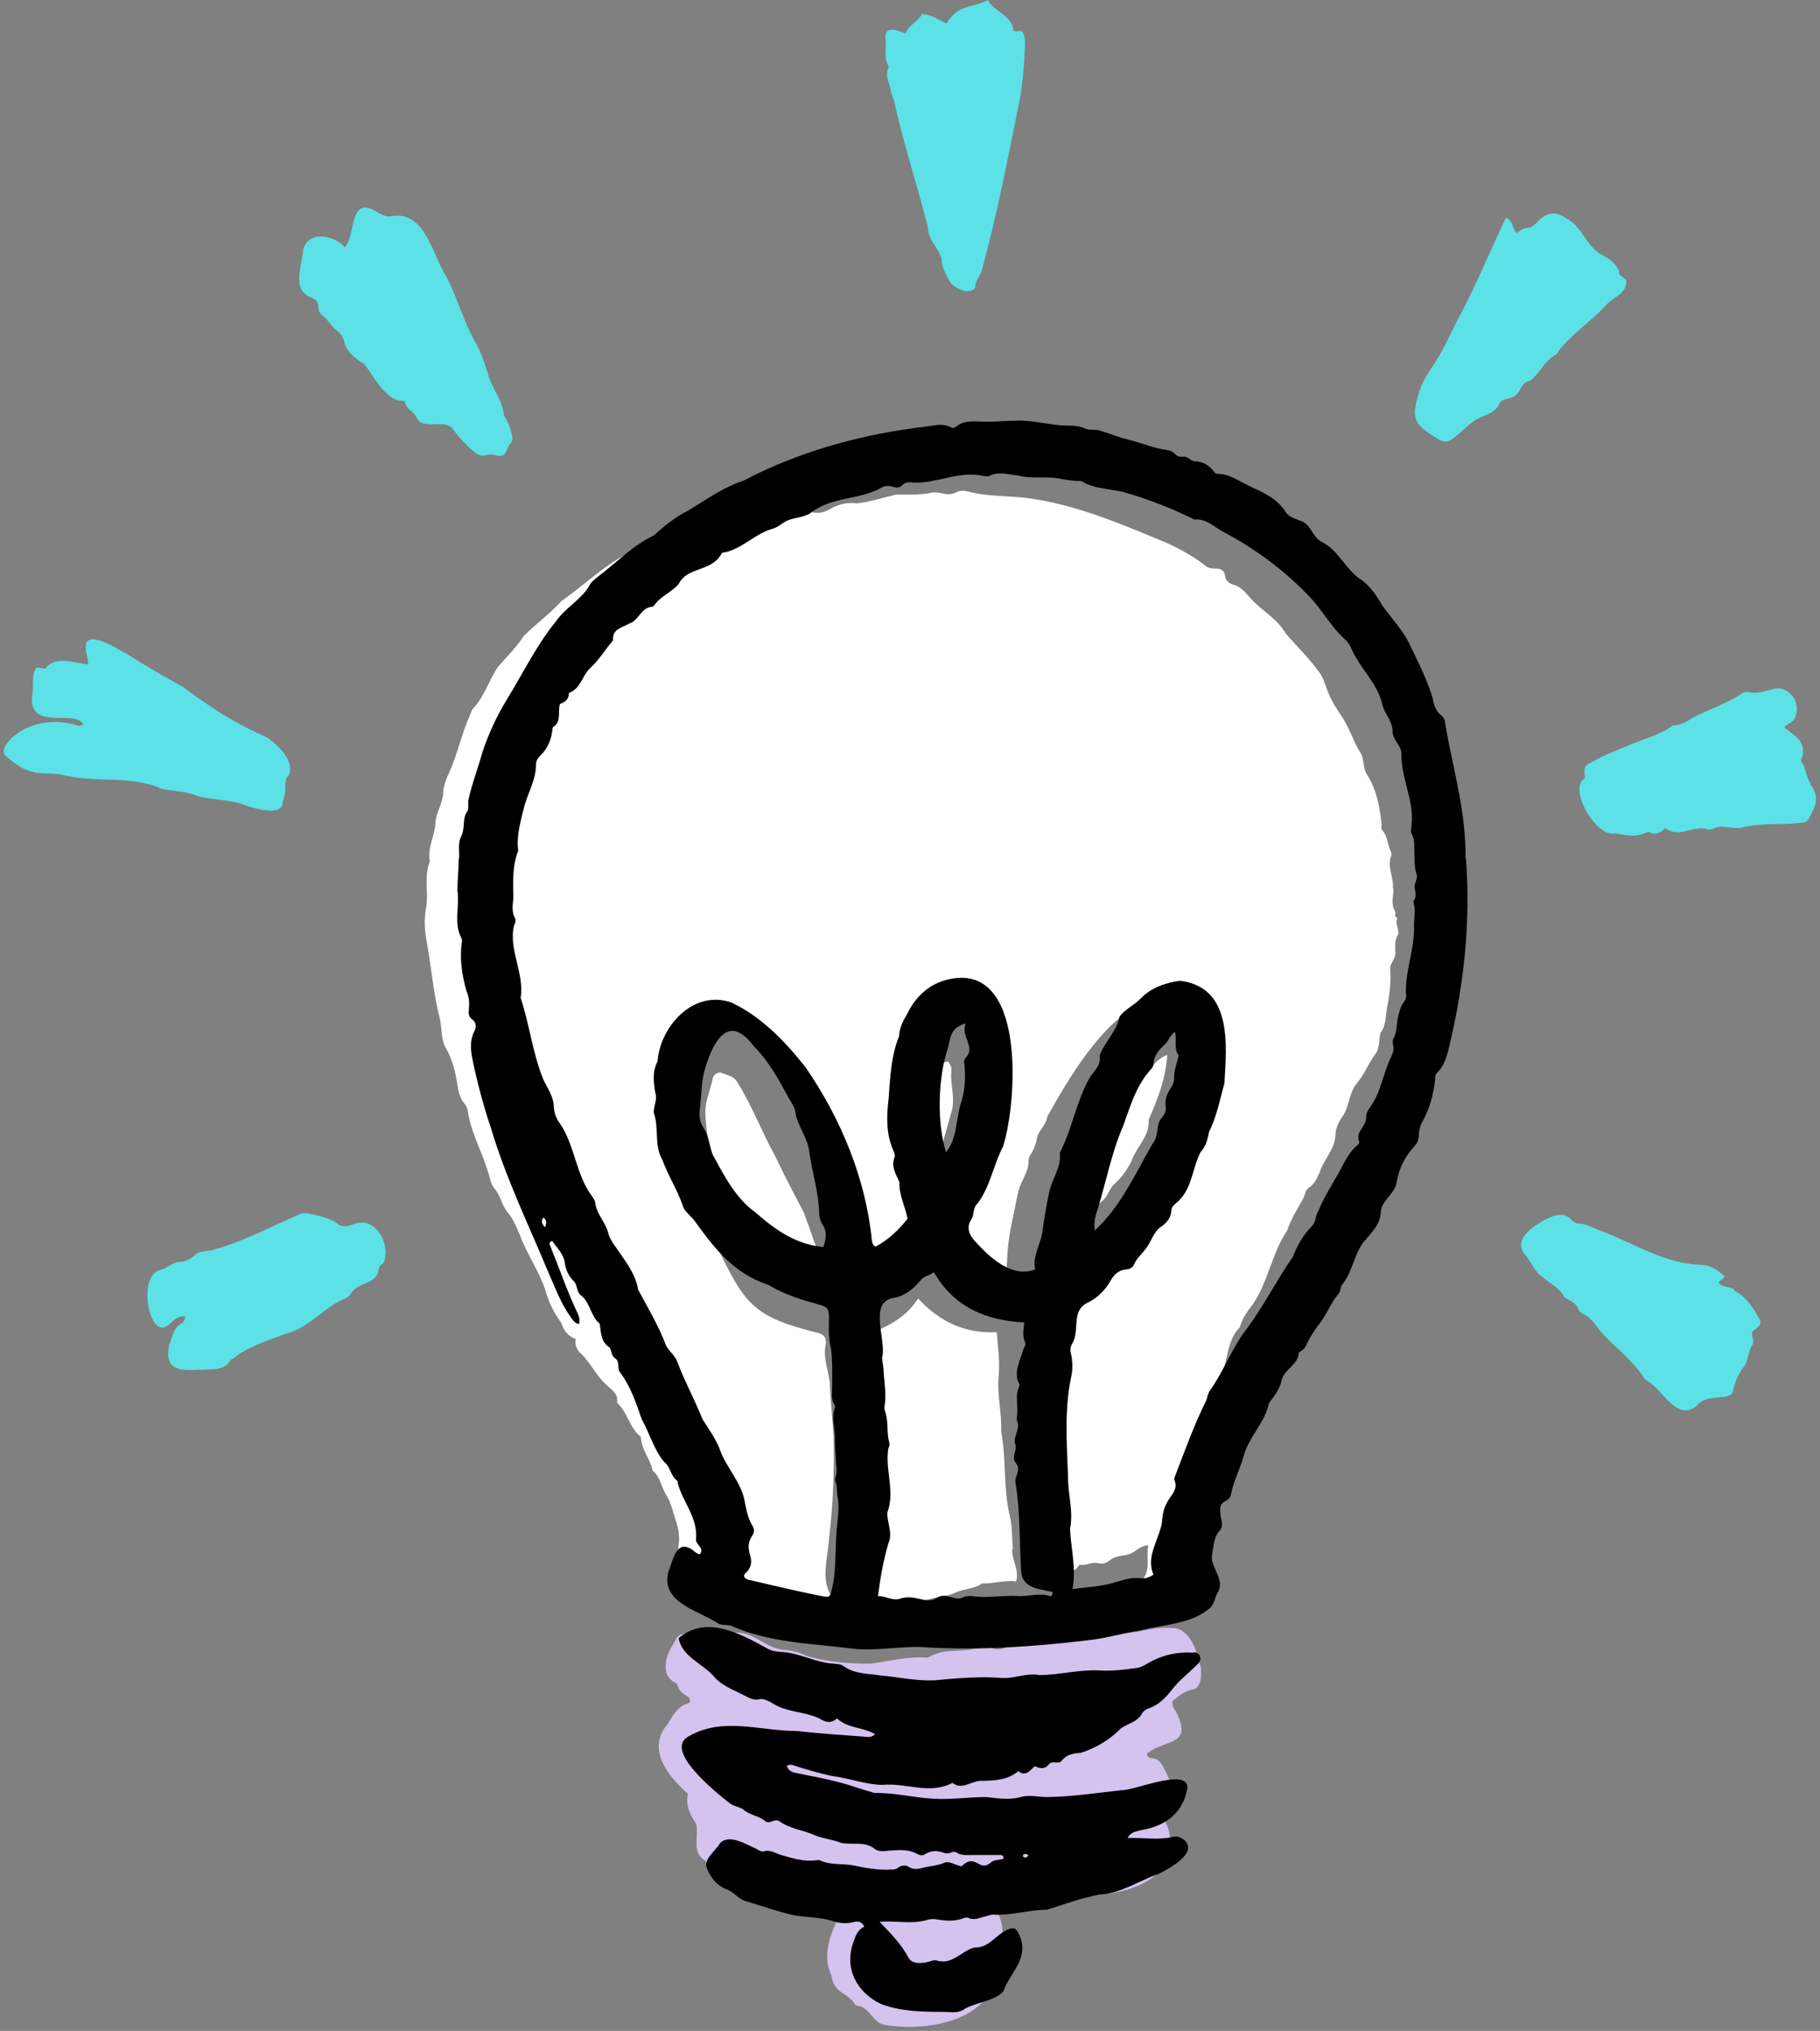
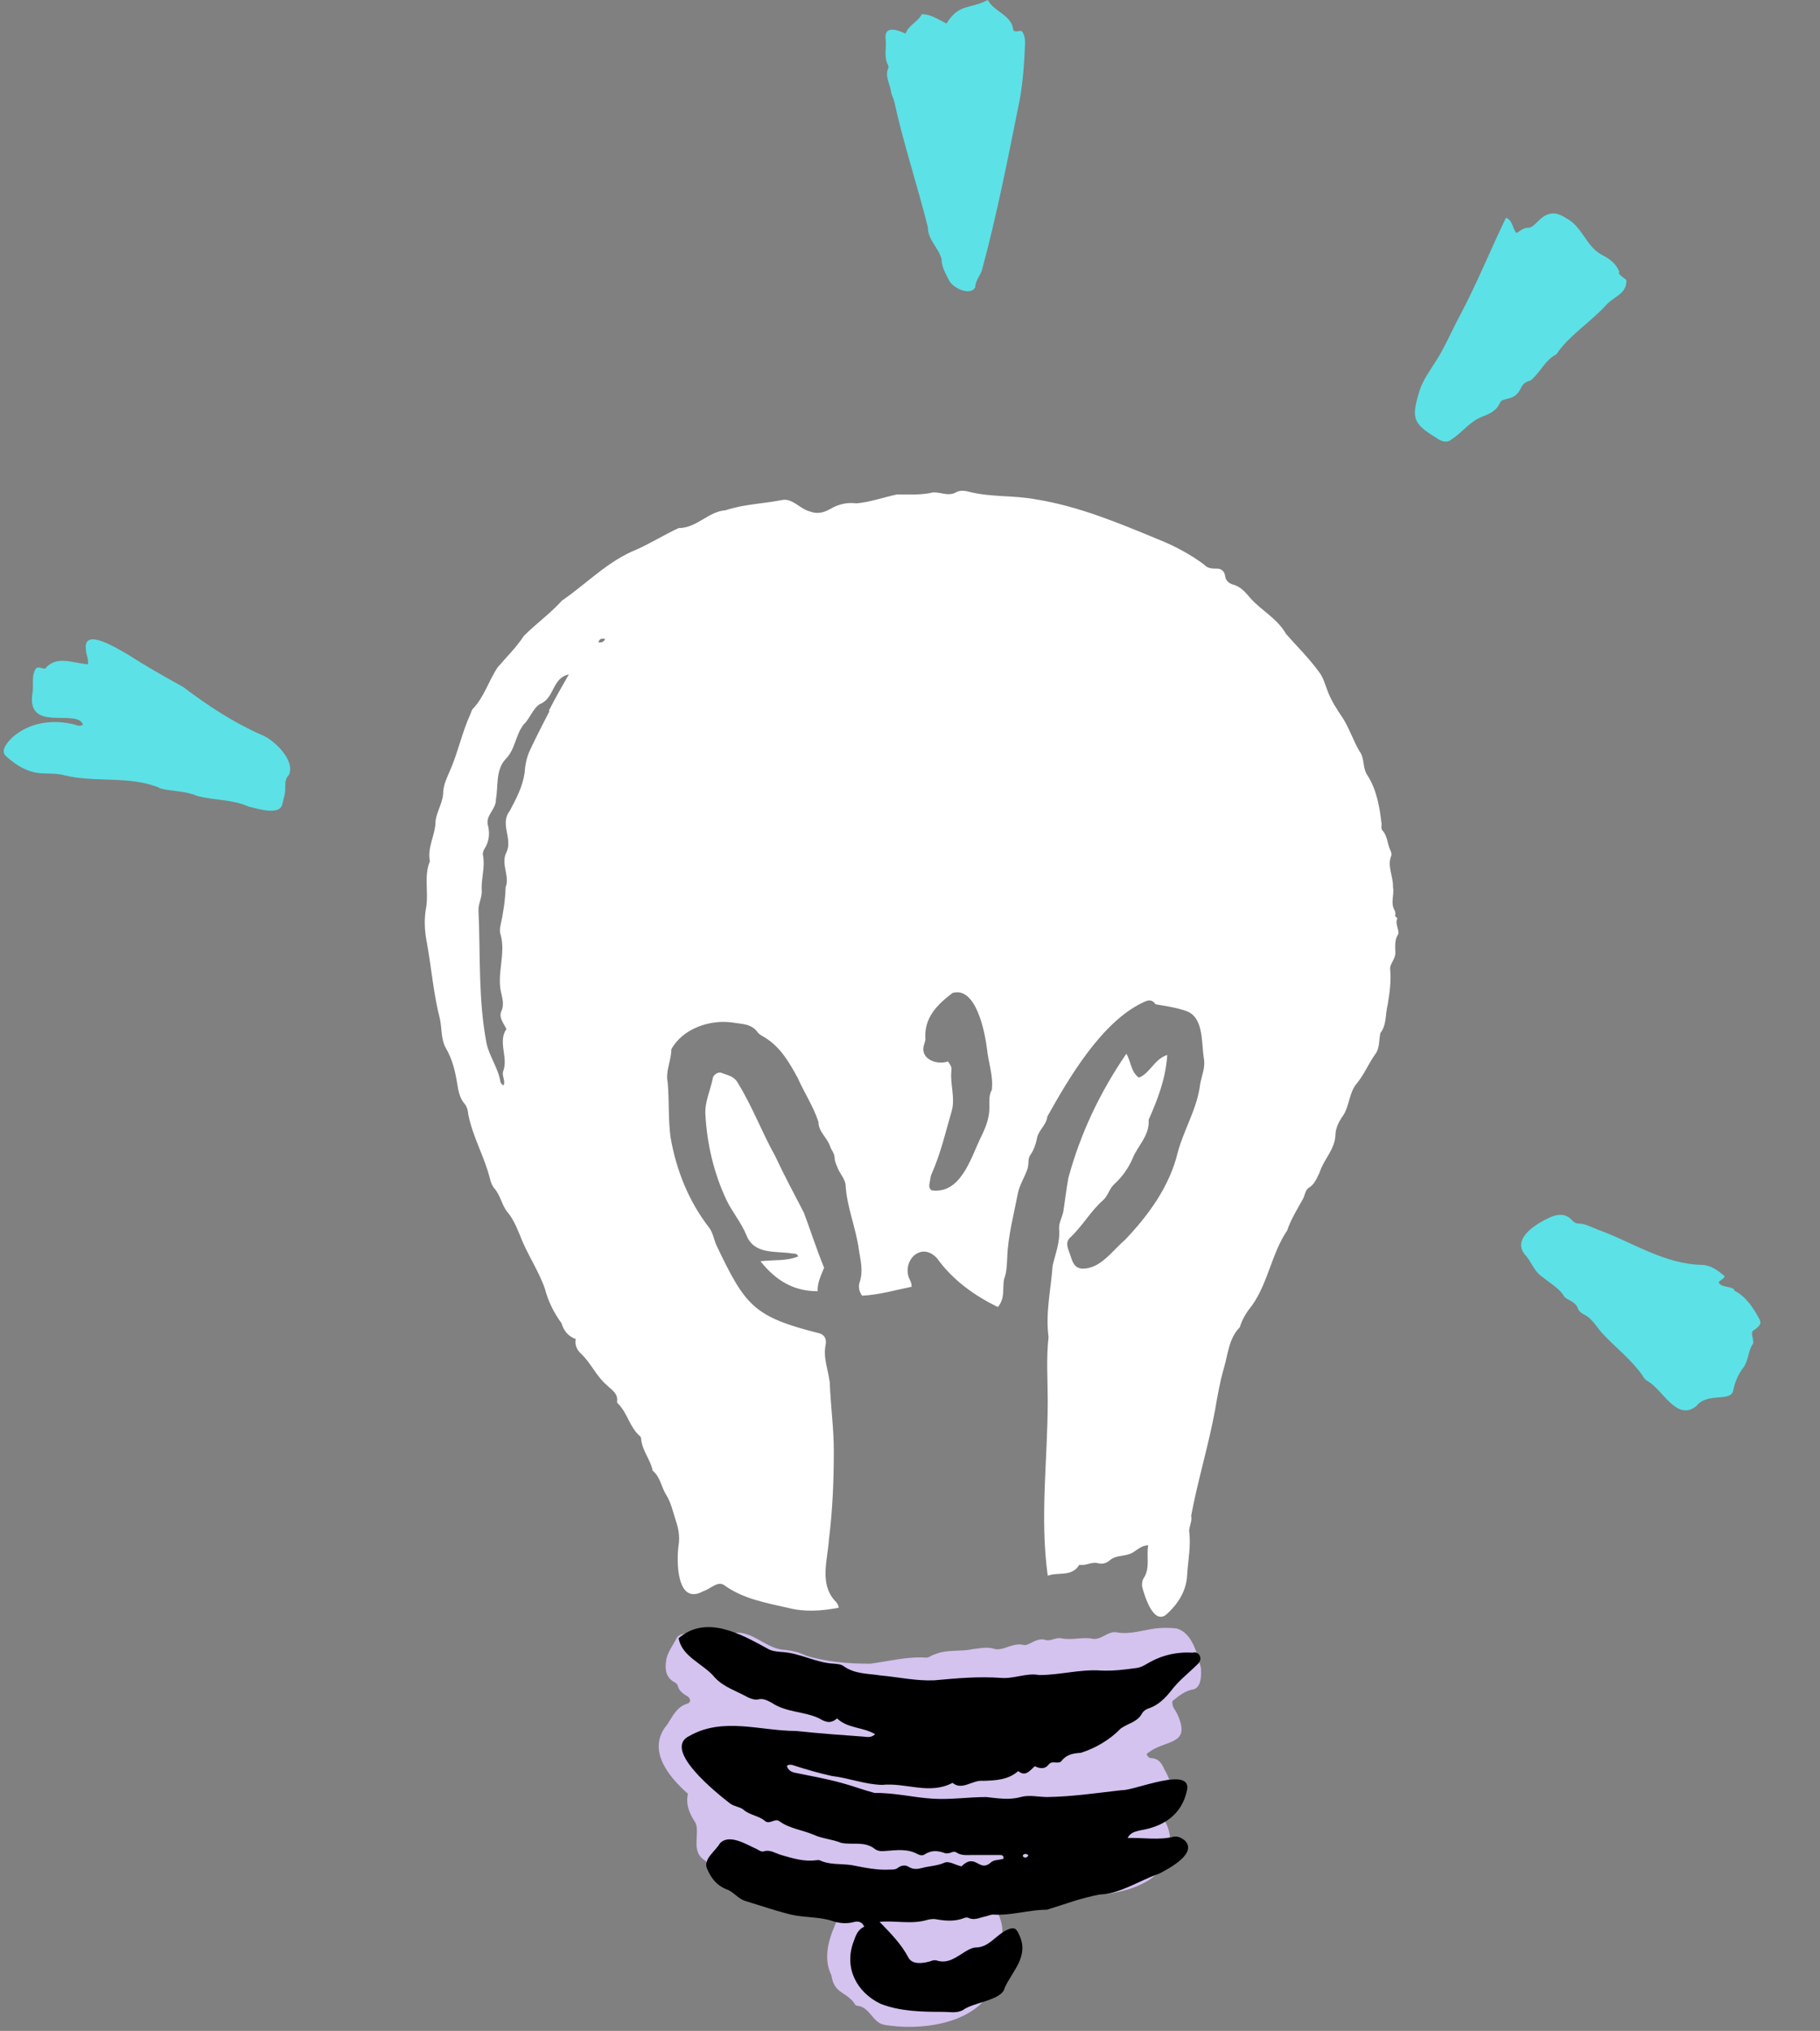
<svg xmlns="http://www.w3.org/2000/svg" fill="#000000" height="501.1" preserveAspectRatio="xMidYMid meet" version="1" viewBox="-1.0 0.0 449.2 501.1" width="449.2" zoomAndPan="magnify">
  <rect x="-1.0" y="0.0" width="449.2" height="501.1" fill="#808080" stroke="none" />
  <g id="change1_1">
    <path d="m295.4,411.5c-.9-3.4-2.1-8.6-6-9.7-1.7-.2-3.5-.2-5.2,0-3.1.4-6.1,1.5-9.4,1-2.3-.6-4,2.1-6.4,1.5-2.5-.4-5,.5-7.6-.1-1.1-.2-2.4.7-3.5.5-1.4-.5-2.6,0-3.9.7-.5.2-1.1.6-1.6.5-1.9-.5-3.4.3-5.1.8-.8.2-1.6.4-2.4.1-1.7-.5-3.5-.1-5.2.1-3.1.7-6.4,0-9.4,1.3-.8.2-1.5.9-2.2.8-4.7-.3-9.1.9-13.7,1.5-5.3,0-10.8-.4-15.9-2-1.6-.8-3.3-1.2-5-1.4-5-.1-8.2-5.2-13.4-4.1-1.4.4-3,.7-4.5.3-2.1-.3-7.7-1-8.9.7-.9,1.9-2.4,3.6-2.7,5.8-.3,2.1-.1,4.1,2.1,5.3.4.2.7.5.8.9.3,1.2,1.2,1.8,2.1,2.4,1,.4,1.4,1.7.1,2-2.5.8-3.5,3.1-4.8,5.1-5.2,6.1.2,12.8,5.1,17.1-.6,2.5.3,4.8,1.7,6.9.5.8.5,1.6.5,2.5,0,2.6-.8,5.5,2.2,7.2,2.5,5.8,26,7.5,32.7,8.1,6.2-.3-6.3,10.7-1.7,20.1.7,4.7,3.7,3.9,5.8,7.1,0,.2.4.4.6.4,3.1.3,3.7,4.1,6.6,4.7,8.7,1.5,21.8,0,26.5-8.5.9-1.6,0-3.5-.7-5-2-3,1.9-3.2,2.1-6,0-.6.2-1.1.6-1.5,1.8-1.7-.2-7.4-1.9-8.7-.2-.2-.3-.5,0-.9.2,0,.4-.2.6-.2,3.6.9,7.3,0,10.9.7,3.8-.7,7.6-.9,11.5-1.4,4.8-.8,9.8-1,14.3-3.4,5.5-2.5,8.5-9.5,5.6-15-.4-.7-.7-1.5-.4-2.3,1.8-4.8,2.7-6.3,0-11-.6-1.4-1.4-2.5-3.1-2.6-.6,0-1-.4-1.2-1,4.3-3.8,11.1-1.8,7.7-9.6-.5-1.2-1.6-2.1-1.3-3.5,1.6-1.3,3.2-2.6,5.3-2.9,1.9-.7,1.8-3.6,1.7-5.3Z" fill="#d4c2ef" />
  </g>
  <g id="change2_1">
    <path d="m343.3,226c.2-.4.1-1-.1-1.4-1.1-1.9,0-3.8-.4-5.8.1-2.6-1.5-5.1-.4-7.7.1-.3,0-.8-.2-1.2-.8-1.6-.7-3.6-2-5-.4-.5-.2-1.1-.2-1.6-.5-4.2-1.2-8.4-3.5-12-1.3-1.9-.6-4.2-2-6-1.5-2.6-2.4-5.4-4-8-1.5-2.2-3-4.5-3.9-7-.6-1.6-1.1-3.4-2.2-4.7-2.4-3.3-5.3-6.1-8-9.2-2.1-3.7-5.8-5.6-8.6-8.6-1.3-1.5-2.5-3.1-4.6-3.6-.9-.3-1.7-1-1.8-2-.2-1.5-1.2-2-2.5-1.9-1,0-2-.2-2.6-.9-3.4-2.6-7.6-4.8-11.4-6.3-9.9-4.1-19.7-8.2-30.3-9.9-5.4-1-10.9-.5-16.2-1.8-1-.3-2.3-.5-3.3,0-2,1.2-3.8,0-5.8.1-2.9.7-5.9.5-8.9.5-3.3.7-6.6,1.9-10,2.2-2.3-.3-4.5.2-6.5,1.4-1.6.9-3.2,1.3-5,.6-2.5-.6-4.3-3.4-7-2.8-4.6.9-9.3,1-13.8,2.5-4.3.3-7.1,4.4-11.6,4.4-3.5,1.6-6.8,3.7-10.4,5.3-7,2.8-12.3,8.4-18.4,12.6-2.9,3.2-6.4,5.7-9.4,8.7-1.9,2.9-4.3,5.2-6.5,7.8-2.2,3.3-3.3,7.3-6.1,10.2-.3.3-.4.9-.6,1.3-2.1,4.6-3.1,9.6-5.1,14.1-.7,1.6-1.5,3.3-1.6,5,0,2.7-1.6,4.8-1.9,7.3,0,3.4-2.1,6.4-1.4,9.9-1.5,3.7-.3,7.5-.9,11.3-.6,3-.4,6.1.2,9,1.1,6.2,1.6,12.5,3.2,18.7.5,2.4.2,5,1.5,7.2,1.5,2.6,2.2,5.4,2.7,8.4.3,1.9.6,3.8,1.9,5.3.6.7.8,1.7.9,2.7,1.1,5.4,3.9,10.2,5.3,15.6.2.9.5,1.7,1,2.4,1.6,1.7,1.9,4.1,3.2,5.8,1.5,1.7,2.3,3.7,3.2,5.8,1.7,4.6,4.6,8.7,6.2,13.3.8,3.1,2.2,5.9,4.1,8.5.5,1.8,1.6,3.2,3.5,3.9-.3,1.6.4,2.8,1.4,3.7,2.4,2.3,3.7,5.5,6.3,7.7,1.1,1.1,2.8,2,2.5,4,0,.2.1.5.3.6,2.3,2.3,2.8,5.8,5.4,8,.3.3.2.7.3,1.1.4,2.7,2.3,4.8,2.8,7.4,1.9,1.5,2.1,4,3.3,5.9,1.2,1.9,1.7,4.2,2.4,6.4.7,2,1,4,.7,6-.6,4-.5,15.1,6.1,11.4,1.8-.5,3.6-2.8,5.4-1.3,4.5,3.2,10.1,4.2,15.4,5.4,4.2,1.1,8.3.8,12.6,0-.1-.9-.6-1.4-1-1.8-3.8-4.3-1.7-10.1-1.4-15.1.9-7.2,1.2-14.4,1.2-21.7,0-5.8-.8-11.3-1-17-.4-3.2-1.7-6.1-1-9.4.2-1.2-.2-2.3-1.5-2.7-16.3-4.1-18.3-6.7-25.5-21.8-.6-1.4-.8-2.9-1.7-4.2-5.1-6.5-8.2-14.3-9.6-22.4-.6-4.5-.3-9-.7-13.5-.6-2.8.9-5.4.9-8.2,2.8-5.1,9.5-7.4,15.1-6.6,2.2.4,4.6.2,6.2,2.4.5.7,1.4,1,2.1,1.5,3.6,2.3,5.8,6.1,7.8,9.8,1.6,3.6,3.9,7.1,5.1,10.8,0,2.5,2.2,3.9,2.9,6.1.3.9,1.1,1.7,1.1,2.8,0,.7.3,1.4.6,2.1.5,1.6,1.9,2.9,2.1,4.5.3,5.6,2.6,10.7,3.3,16.2.4,2.5,1.1,5.1.2,7.8-.4,1.1-.2,2.4.6,3.4,4.2-.2,8.2-1.4,12.2-2.2,0-1.1-.4-1.6-.7-2.3-1.5-4.4,3.2-8.9,7-4.7,3.8,5.3,9.2,9.2,15,12,1.8-2.2,1.1-4.4,1.5-6.8.7-1.8.7-3.6.8-5.4.2-5.4,1.6-10.5,2.6-15.7.4-2.2,1.7-4.1,2.4-6.2.4-1.2,0-2.4.7-3.4.9-1.3,1.4-2.8,1.7-4.4.5-1.9,2.3-3.1,2.5-5.1,5.3-9.5,13.3-23.1,23.3-28,1.1-.5,2.3-1.3,3.4.3,2.4.4,5.1.8,7.4,1.6,4.5,1.4,3.9,7.6,4.5,11.5.5,2.5-.5,4.4-.9,6.7-.7,5.9-4,11.1-5.5,16.7-2,8.4-7.2,15.5-13,21.6-3.2,2.7-6.2,7.4-10.8,7.1-1.9-.2-2.3-2-2.8-3.5-.5-1.4-1.3-3,.1-4.2,3-2.8,5-6.5,8.1-9.2,1.2-1.1,1.5-2.8,2.7-3.9,2-1.8,3.6-4.1,4.6-6.5,1.3-3.1,4.2-5.6,3.9-9.4,2.3-5.2,4.2-10.1,4.6-16-3.3,1.1-4.2,4.5-7,5.6-2-1.4-1.9-3.9-3.1-5.9-6.5,9.5-11.3,19.6-14.3,30.6-.5,2.7-.8,5.4-1.2,8-.2,1.6-1.2,3-1.1,4.6.3,3.2-.9,6.1-1.6,9.1-.4,5.8-1.8,11.6-1,17.6-.6,5.2-.2,10.5-.2,15.7,0,14.5-2,28.7,0,43.2,2.6-1,5.9.4,7.8-2.7,1.6.3,3-.8,4.6-.4,1.1.3,2.1,0,2.9-.7,1.4-1.2,3.1-1,4.7-1.5,1.6-.4,2.7-2.2,4.8-2.2-.5,2.6.5,5.5-1,7.9-.5.7-.6,1.6-.5,2.3.6,2.3,2.7,9.2,5.8,7,3-2.6,5.1-5.9,5.3-9.8.2-3.6,1-7.2.5-10.9,0-1.2.8-2.5.5-3.8,1.6-8.6,4.3-17.4,5.9-26.1.6-3.5,1.2-7,2.2-10.4,1-3.4,1.2-7.3,3.9-10,.6-2.1,1.8-3.9,3.1-5.5,3.9-5.6,4.8-12.8,8.6-18.4.9-2.7,2.4-5.1,3.8-7.6.6-1,.6-2.3,1.5-2.9,1.5-.9,2-2.4,2.7-3.8,1-3.2,3.7-5.6,3.9-9.1,0-1.7.8-3.4,1.8-4.8,1.7-2.4,1.5-5.8,3.5-8.1,1.8-2.2,2.8-4.7,4.4-7,1.3-1.6,1-3.6,1.4-5.4,1.6-2.1,1.2-4.7,1.8-7,.5-2.9.9-6,.6-8.9,0-1.2,1.2-2.3,1.3-3.7,0-1.6-.3-3.3.7-4.8.3-1.2-.9-2.6-.2-3.9Zm-208.7-50.5c-1.6,3.1-3.2,6.2-4.7,9.4-.9,1.8-1.3,3.9-1.4,5.7-.5,3.5-2.1,6.5-3.7,9.5-2.5,3.2.8,6.8-.8,10.2-1.5,2.9.9,5.8-.2,8.6-.1,3.2-.6,6.5-1.3,9.6-.1.6-.2,1.3,0,1.9,1.5,4.9-1.1,10,.3,15,.3,1.3.6,2.8-.1,4.2-.6,1.5.6,2.9,1.3,4.3-2.2,3.1.5,7-.8,10.4-.4,1.1.6,2.3.1,3.5-.5-.2-.7-.6-.8-.9-.5-3.3-2.7-6.2-3.4-9.4-2.1-10.9-1.5-21.8-2-32.8-.1-1.6.9-3.3.8-4.9-.2-2.9.9-5.8.3-8.8-.1-.6.1-1.1.4-1.6,1.1-1.7,1.3-3.6.9-5.5-.9-2.7,2-4.1,1.9-6.7.6-3.2-.1-7.1,2.3-9.8,2.5-2.4,2.5-6.1,4.6-8.7,1.5-1.4,2.2-3.9,4-5,3.6-1.4,2.9-6.4,7.1-7.3-1.7,3-3.4,5.9-4.9,8.9Zm12.1-17c.2-.8.7-1.1,1.7-.8-.5.7-.9.9-1.7.8Zm97.2,110.2c-.9,1.5-.7,3-.7,4.6,0,2.8-1.1,5.3-2.3,7.7-2.4,5.1-4.9,13.7-12,12.7-.6-.5-.6-1.1-.5-1.6.2-.9.2-1.8.6-2.6,2.2-5,3.4-10.2,4.9-15.4.9-3.2-.4-6.5-.1-9.7.1-1.2,0-1.2-.8-2.5-3.1,1-7.3-.8-5.8-4.5,0-.3.2-.6.2-.9-.4-5.4,2.9-8.6,6.7-11.5,5.8-1.7,8,9.7,8.5,13.8.3,3.2,1.6,6.7,1.2,9.9Z" fill="#ffffff" />
  </g>
  <g id="change2_2">
-     <path d="m249,382.1c-.3-2.7-.1-5.5-.8-8.2-1.6-6.8-.8-13.8-2.1-20.7.2-4.6-1.1-9.3-.6-13.9.3-3.5-.2-6.9-.5-10.6-7.7.4-14-2.5-19.4-8.3-3,4.7-7.5,6.9-12.1,8.7,1,10.7,1.4,20.9-.3,31.4-2,11.9-.1,24.6-5.1,35.7,2,.9,3.9,1.7,5.8,0,2.7-.6,5.7-.8,8.5-.4.8.2,1.7.3,2.3-.1,1.2-.9,2.7-.8,4-1.2,2-.6,4.1-.6,6-1.5,2.1-1,4.7-.9,6.7-2.3,2.8.1,5.6-.9,8.4-.5.8-2.9-1-5-1-7.9Z" fill="#ffffff" />
-   </g>
+     </g>
  <g id="change3_1">
    <path d="m38.4,194.5c3,.8,6.3.6,9.3,1.9,4.1,1.1,8.6.8,12.6,2.6,2.1.5,7.9,2.4,8.4-.7.3-1.3.8-2.6.7-4,0-1.1,0-2.2.9-3.1,1.7-3.6-3.8-8.8-6.8-9.9-7-3.1-13.2-7.2-19.3-11.8-4.7-2.6-9.3-5.2-13.8-8.1-2.2-1.2-10.9-6.8-10.2-1.2,0,1.2.7,2.3.5,3.7-3.9-.3-7.7-2.3-10.6,1.1-.7,0-1.3-.5-2.1-.2-1.4,1.7-.6,4.3-1,6.3-1.5,9.8,11,3.6,12.5,7.7-.8.5-1.5.2-2,0-5.4-1.4-11.3-.6-15.5,3.2-1,1-3,3.1-1.6,4.5,2.5,2.3,5.4,4.1,8.8,4.3,1.9.1,3.9,0,5.7.5,7.8,1.9,16,0,23.5,3.1Z" fill="#5ce1e6" />
  </g>
  <g id="change3_2">
-     <path d="m97.5,98.8c.5.1,1.4,0,1.5.5.3,1.8,2.2,2.2,2.8,3.7,1.8,3.6,7.3-.2,9.3,3.3,1.1,1.5,5.4,6.6,7.2,6.1,1.2-.3,2.3-.3,3.5,0,2.4.6,2-1.9,3.3-3.1,1.1-1-.8-5.7-1.7-6.7-.3-3.8-2.9-6.6-3.9-10.1-.8-2.7-1.7-5.5-3.2-8.1-2.9-5.1-4.4-10.9-7.1-16.1-3.5-5.3-5.1-16.2-13.4-15-2,.5-3.4-1-5.1-1.7-5.4-2.5-4.1,7.1-6.6,9.4-2.7-3.1-9.3-4.2-10.3.8-.2,3.8-2.9,9.3,1.7,11.5,3.3,1.2,1.2,2.8,2.9,4.4,1.6,1.1,2.4,3,4,4.1.8.6,1.2,1.3,1.5,2.3.6,2.8,2.7,4.3,5,5.7,2.5,3.2,4.5,7.8,8.6,9.1Z" fill="#5ce1e6" />
-   </g>
+     </g>
  <g id="change3_3">
    <path d="m218.2,16.2c.1.2.2.5,0,.7-.8,2,.4,3.7.7,5.6.1.9.6,1.6.8,2.5,2.3,10.5,5.7,20.7,8.3,31,0,3.3,2.7,5.1,3.4,8,0,1.9,1,3.5,1.8,5.1.9,2,5.3,4,6.5,1.8,0-1.7,1.3-2.9,1.7-4.4,3.7-13.7,6.4-27.6,9.2-41.5.9-4.7,1.2-9.5,1.4-14.2,0-1.1-.1-2.2-.8-3.1-.7-.3-1.3.4-2.1-.2-.3-3.8-4.7-4.5-6.3-7.5-4.4,2.3-7.1.8-10.2,5.8-2.1-1-3.8-2.3-6.1-2.3-.9,1.9-3.2,2.6-4,4.8-2.3-1.1-5.4-2-4.9,1.5.2,2.1-.5,4.3.6,6.3Z" fill="#5ce1e6" />
  </g>
  <g id="change3_4">
-     <path d="m445.9,193.3c-1.2-1.6-1.1-3.8-2.3-5.4-.2-.2,0-.8.2-1.1,1.1-3.8-1.9-5.3-4.4-7.3.7-1,1.9-1.1,2.4-2,2.2-3.7-1.1-8.8-5.5-7.4-1.8.5-3.6,1.1-5.6.7-.6-.1-1.5,0-1.8.3-3.2,2.2-6.9,3.5-10.3,5.1-2.2.9-4.1,2.8-6.7,2.8-2.5,1.9-5.5,2.8-8.4,3.9-3.7,1.5-7.5,2.9-11,4.8-2.6,1.3-2.6,1.4-2.3,4.3-4.4,2.4,2.8,14.9,7.5,13.6,2.4.5,4.7,1,7,.1.5-.2,1.1-.6,1.6-.3,1.5.7,2.6,0,3.7-1.1,3.4,2.8,7-1,10.7.4.3,0,.7,0,.9-.1,2.4-1.5,5.1.3,7.7-.5,4.7-1.1,9.5-.5,14.2-1.1.9,0,1.6-.3,2-1.1,1.7-3.3,2.7-5.2.3-8.4Z" fill="#5ce1e6" />
-   </g>
+     </g>
  <g id="change3_5">
    <path d="m427,318.1c-1.2-.8-3-.4-3.8-1.6.2-.7,1.1-.7,1.5-1.6-1.7-1.4-3.3-2.7-5.6-2.8-9.5-.2-17.3-5.7-26-8.8-1.5-.6-2.9-1.4-4.5-1.4-.6,0-1.1-.3-1.5-.7-1.5-1.8-3.4-1.7-5.4-.9-3.3,1.5-9.7,5.2-6.3,9.3,1.6,1.7,2.2,4.1,4.2,5.4,1.9,1.6,4.3,2.8,5.6,5.1,1.2.9,2.8,1.2,3.3,2.9.2.5.7.9,1.2,1.2,2.2,1,3.2,3,4.6,4.6,3.3,3.6,7.3,6.6,10.1,10.6.3.6.7,1.1,1.3,1.4,3.7,2.1,7.2,10.1,12,6.1,2.8-3.5,8.6-.8,9.1-3.9.4-2,1.2-3.9,2.5-5.6,1.3-1.7,1.1-4.1,2.4-5.9.2-.9-.5-2.1-.2-3,2-1.4,2.4-1.9,1.6-3.3-1.5-2.7-3.2-5.3-6.1-6.8Z" fill="#5ce1e6" />
  </g>
  <g id="change3_6">
    <path d="m398.7,67.2c-.7-2.1-2.5-3.4-4.3-4.3-4-2.1-4.8-7-8.9-9.1-2.6-1.7-4.6-1.5-6.8.7-.7.7-1.6,1.7-2.5,1.7-1.3,0-2,.8-2.9,1.3-1.1-1.1-.8-3-2.6-3.8-3.9,8.1-7.2,16.3-11.4,24.2-2,3.7-3.6,7.6-5.9,11.2-1.5,2.4-3.2,4.6-4.1,7.5-2,6.6-1.6,7.9,4.3,11.5,1.1.8,2.5,1.3,3.7.3,2.6-1.7,4.4-4.3,7.3-5.5,1.8-.7,3.7-1.4,4.6-3.5.3-.7,1.1-.8,1.8-1,1.5-.3,2.6-1,3.3-2.5.4-.9,1-1.6,2.1-1.9.5-.1.8-.5,1.1-.8,1.9-1.8,3-4.4,5.5-5.7.3-.2.5-.6.7-.9,3.3-4.3,8-7.3,11.6-11.2,1.8-2.2,5.3-2.8,5.1-6.3-.7-.7-1.6-1-1.9-1.9Z" fill="#5ce1e6" />
  </g>
  <g id="change3_7">
-     <path d="m86.7,301.9c-1.5.5-2.9,1.2-4.5,0-2.1-1.6-4.7-1.9-7.1-2.5-.6-.2-1.3-.1-1.9.1-7.3,3.1-14.4,7-22,9-1.4.3-3,.1-4.1,1.2-1.2,1.1-2.5,1.6-4.1,1.7-1.6.2-2.7,1.5-4.3,1.9-5.8,1.2-3.1,16.2,1.2,14.1,1.6-1,2.5-2.8,4.8-2.6,0,1-.5,1.5-1,1.8-2,1.1-2.1,3.3-2.9,5.1-1.7,7.6,4.3,6.3,9.5,6.2,2.1,0,4.2-.1,5.5-2.2.2-.3.7-.4,1-.7,3.6-2.8,8.2-4.2,12.4-5.8,6-1.4,9.6-6.6,15.1-8.9.5-.2,1-.6,1.3-1.1,1.6-3,6.6-2.1,6.9-6.2,0-.4.3-.7.7-1,.7-.5.8-1.3.9-2.1.6-4-2.8-9.5-7.3-8Z" fill="#5ce1e6" />
-   </g>
+     </g>
  <g id="change2_3">
    <path d="m200.8,318.7c-.1-2.3.9-4.1,1.6-5.9-1.9-4.6-3.3-9.1-5-13.6-2.4-4.6-4.9-9.3-7.1-14-3.3-5.9-5.6-12.2-9.2-18-.9-1.7-2.6-1.9-4.1-2.5-.8-.3-2.1.6-2.1,1.5-.6,2.9-2,5.8-1.8,8.8.4,7.3,2.1,14.5,5.2,21.1,1.4,2.9,3.6,5.5,4.9,8.6,1.9,5,7.3,3.9,11.5,4.6.5,0,1,0,1.3.7-2.8,1.2-5.9.8-9.3,1.2,3.8,4.8,8.2,7.4,14.1,7.4Z" fill="#ffffff" />
  </g>
  <g id="change4_1">
-     <path d="m360.7,211.8c.2-11.4-3.1-22.1-5-33.2,0-.8-.4-1.6-1-2.1-1.4-1.1-1.8-2.6-2.1-4.2-1.3-4.4-3.3-8.4-5.3-12.5-1.7-4-4.7-7-7.2-10.5-1.3-2.3-2.8-4.5-4.9-6.1-4.1-2.5-5.7-7.4-10-9.5-2.4-1.3-2.6-4.5-5.5-5.3-1.2-.5-2.7-.9-3.4-2.1-2.1-3.3-5.5-4.8-8.8-6.3-2.6-1.2-5-3.1-8.1-3.1-.2,0-.5-.1-.6-.3-1.3-1.8-2.9-2.8-5.2-2.8-.9-.3-1.6-1.3-2.6-1.1-.9.1-1.6-.2-2.1-.8-.6-.6-1.3-.8-2.1-.9-3.1-.4-5.9-1.7-8.9-2.4-2.4-.6-4.8-1.5-7.2-2.3-1.3-.5-2.7,0-4-.6-1.3-.6-2.7-.7-4.2-.7-4.3,0-8.4-1.4-12.7-1.2-2.9,0-5.8.4-8.8.2-1.9,0-4.1-.3-5.9,1.2-.3.3-.9.5-1.3.3-1.9-1.1-3.8-.6-5.8-.3-15.8,1.8-31.4,6-45.5,13.4-4.9,1.6-9.1,4.6-13.5,7.3-3.2,1.6-6,3.8-8.6,6.2-5.3,2.5-9.4,6.9-14.1,10.4-.7.6-1.5,1.2-1.9,2.1-2,3.4-5.8,5.3-8.1,8.6-4.9,6-8.2,12.9-12.2,19.4-2.5,4.1-4.5,8.4-6,12.9-1.1,4-2.6,7.8-3.5,11.9-.2,1,.3,2.1-.4,3-1.1,1.7-.4,4-1.3,5.8-1.1,2-.3,4.2-.7,6.2,0,2.3-.3,4.9-.3,7.3.6,4-1,8.1,1,11.8.1.3.2.6.1.9-.6,4,0,8.2,1.1,12,.7,1.6.8,3.1.6,4.7-.1,1,0,1.7.7,2.3,1.1.8,1.3,1.9.7,3-1.6,3.1-.6,6.3,0,9.3,1.1,4.9,2.4,9.7,4,14.4,3.7,12.5,9.4,24.2,14.4,36.2,1.6,3.6,3,7.4,5.3,10.6.6.8,1,1.6,2.1,1.8.3-1.1,0-2.1-.5-3-2.5-5.3-4.4-10.9-6.6-16.3-.2-.4-.4-.9.5-1.2,1.1,1.7,2.8,3.1,3.1,5.4.2,1.6.9,3.2,2.1,4.4,1.1.9.7,2.9,2,3.7,2.2,1.8,2.3,5.1,4.5,6.9.4,2.2.2,4.5,2.5,5.9.5.9.3,2,1.4,2.7,1.2.9.3,2.5,1.2,3.5,2.6,3.5,3.9,7.5,5.3,11.5,1.9,3.4,3,7.5,5.5,10.5,1.6,1.2,1.6,3.5,3.2,4.6.1.1.2.4.2.7,1.2,4.6,4.9,8.4,4.5,13.6-.3,1.6,2.3,2.3.9,3.9-1-.2-1.5-1-2.3-1.4-3.6-2.1-4.4,3.3-5.4,5.6-2.1,7.8,7.4,9.6,12.3,12.9.9.5,2.3.2,3.3.6,9.5,4.2,19.9,4.3,30,5.6,6.1.7,12.5-.9,18.6-.3,12.9.7,25.8-.2,38.6-1.7,4.6-.4,9.1-1.8,13.6-2.5,5.8-1.5,12.5-1.5,17.2-5.5,1.2-1.1,1.2-2.6,1.9-3.8,2-3.1-1.6-6-1.4-9.1.5-2.1.3-4.5,2-6.3,1-1.2.2-2.8.1-4.2-.5-3.9,2.3-2.1,2.7-5,.6-3.1,2.2-6,3-9,1.3-4.9,5.3-8.3,6.3-13.2,1.3-1.7,2.7-3.5,3.1-5.6.7-2.8,4.1-3.8,4.3-6.9.6-.4,1.6-1,1.8-1.8.9-2,2.1-3.8,3.5-5.6,1.7-2.2,2.6-5,4.5-7.1.5-.6.4-1.8,1-2.4,2.7-3.4,2.8-8,5.9-11.2,1.6-1.9,3.3-3.6,3.5-6.4,0-3,3.5-4.5,3.9-7.5.6-3.5,2.1-6.4,4.5-9,.7-.7.9-1.6,1-2.6,0-1.2.3-2.4.9-3.4,1.8-3.2,2.7-6.7,3.1-10.3,0-.6,0-1.2.4-1.6,2.1-2,2.7-4.9,3.3-7.5,3.5-14.9,5.1-30.3,3.9-45.6Zm-227.2,91c-.8-.9-1-1.5-.4-2.4.8.6.9,1.3.4,2.4Zm124.6,91c-2.6-.9-5.2.2-7.8,0-3.9-.2-7.8.6-11.7,0-.5,0-1.2,0-1.6.2-2.1,1.3-4.5-1.1-6.5.1-1.5,1.1-3,.8-4.6.4-1.7-.4-3.2-.6-4.9,0-1.7.5-3.4-.7-5.3-.7.6-4.6,1.3-8.7,2.6-13.1,1.1-2.4-.4-5.1-.3-7.5,2-5.3-.7-10.8.3-16,.2-.3.3-.8.2-1.2-.7-2.4-.2-4.9-.9-7.3-.2-.5-.4-1.1-.3-1.6.5-2.8,0-5.7-.2-8.5,0-1.2-.3-2.4-.4-3.5,1.2-4.3-3.4-13.6,2.6-14.8,3.1-.5,5.2-2.3,7-4.5.8-1,2.1-1,3.2-1.9,5,8.7,12.9,11.9,22.3,12.4-.2,1.8-.5,3.4.2,4.9.2.5,0,.9-.3,1.4-.7,2.6-2.6,5.8-1.3,8.5.2.3.3.7.2.9-1.2,2.3-.2,4.8-.6,7.2,0,.5-.1,1,0,1.4,1,2-1.1,3.8-.4,5.8.5,1.4-1,3.1,0,4.4.9,1.1.8,2.1.3,3.3-.3.7-.4,1.4-.2,2.1,1.1,6.9.9,13.9,1.3,20.9,0,4.7,4,4.9,7.8,5.7,0,.8-.3,1.2-.8,1Zm-20.3-136.8c.5,1.2.8,2.6-.3,3.8-.4.4-.7,1-.5,1.5.4,3.5.2,7.1-1,10.4-1.1,4-.8,8.2-3.5,11.6-2.3-7.1-2-18.4.4-25.5.8-3,.6-5.1,4.4-6.3-.5,1.7-.1,3,.5,4.3Zm110.7-39.5c-1,1.4.5,3-.4,4.4-.2.3-.3.7-.2.9.6,2,0,4,.1,6,.1,5.5-2.2,10.9-2,16.3.2.8,0,1.4-.4,2-.9,1.1-1.2,2.4-1.5,3.7-.5,1.8-.2,3.8-1.2,5.5-.3.5-.1,1.2,0,1.9.2.9-.2,1.7-.5,2.5-2.1,4.1-2.5,8.9-5.4,12.7-.5.8-.9,1.5-.8,2.4,0,2.1-2.6,3.4-1.8,5.7.2.4,0,.8-.4,1.1-2.3,1.9-3.3,4.5-4.7,7-1.7,3-3.6,5.9-4.9,9.2-.8,1.1-.5,2.7-1.6,3.7-2.1,2.2-3.6,4.7-4.7,7.6-3.9,5.6-7.1,11.9-11.1,17.4-3.8,4.7-5.8,10.6-9.3,15.5-.6.8-.7,1.8-1,2.6-2.9,5.8-5.1,11.9-7.4,17.9-.2.6-.6,1.2-.4,1.8.7,1.7-.2,3-1.1,4.2-1.3,1.8-1.9,3.7-2,6-.6,4.3-4.1,8.4-2.1,13-1,.7-2,1.1-3.3.9-2.3-.3-4.6.6-6.8,1.2-3.2.9-6.5,1-9.9,1.5,1-5.1-.4-10-.6-14.9.9-4.4-.6-8.7-.5-13.1-.3-8-.9-16,.7-24,.5-2,.5-4.1,0-6.2-.2-.8-.1-1.6.3-2.3,2.1-3.4-.5-8.3,4.1-10.3,2.3-1.2,4.1-3,5.4-5.3.9-1.6,2-2.6,3.9-2.8.9,0,1.6-.5,1.9-1.2.6-1.5,1.9-2.5,2.8-3.8,1.5-1.7,1.9-4.3,4-5.6,1.4-1,2.3-2.2,2.4-3.9,0-.6.4-1.2.9-1.6,4.3-3.3,4.1-8.5,6.3-12.8,1.3-1.4,1.8-3.2,2.1-5,1.9-3.8,2.7-8,3.8-12,.6-9.7,1.9-23.7-10.9-25.3-3.5.4-7.2,1.7-9.8,4.4-1.5,1.6-4,2.7-5.2,4.5-.6,3.5-3.9,6.5-4.9,9.6.4,2.2-1.1,3.5-2.2,5-3.4,5.7-4.4,12.4-7.3,18.3-.1.3-.4.6-.3.9.3,3.4-1.9,6.1-2.6,9.3-.8,3.5-1.3,7-1.8,10.5-.6,2.8-2.4,5.7-1.7,8.7-5.7,2.3-11.3-3-14.9-7-1.4-1.5-2.2-3.4-.8-5.4.7-1.3.3-2.8,1.5-3.9,3.1-4.1,3.9-9.5,6.3-14.1,3.5-11.2,5.7-45.8-13.7-41.1-4.7,1.1-8.1,4.4-10.1,8.7-1,1.6-1.8,3.3-1.9,5.3-2,4.9-2.2,10.3-2.6,15.6-.5,4.2-.6,8.6,1.2,12.6.2.5.5,1.2.3,1.6-.8,2,0,3.7.9,5.5.1.3.3.6.3.9-.1,3,1.4,5.7,2,8.8-2.1,2.7-4.7,5.2-7.9,6.9-.7-.4-.8-.9-.9-1.5-1.5-15.3-7.7-30.2-16.4-42.8-5-6.3-10.8-12.4-18.2-15.9-9.3-3.4-17.7,5.8-18.3,14.5-1.3,2.4-1,5-.6,7.6.7,1.8-.5,3.4-.3,5.2,1.3,3.7,0,8,2.1,11.5,1.4,3.9,3.6,7.2,5,11.2.3,1.3,1.7,2.4,2.7,3.5,5.1,7.1,9.8,13.3,18.6,16.2,3.9,2.4,8.1,3.6,12.4,4.8,2.1.6,2.4,1.1,2.4,3.2,0,2.5-.2,5,.5,7.6.4,3,.3,6.4.3,9.5,0,1.6-.4,3.2.7,4.6,0,.1.1.3,0,.5-1,2.5,0,5,0,7.5-.1,1.7.1,3.5.2,5.2,0,1.5.5,3-.1,4.5-.2.5,0,.9.1,1.4.4,1.1.2,2.2.4,3.3.7,3.3-.2,6.6-.3,9.9-.3,4.3,0,8.8-1.1,13.1-.4,1.9-.6,2-2.6,1.6-6-1.2-11.9-2.6-17.9-4-1.2-.2-1.6-1.2-.5-1.9,1.1-1.2,1.3-2.5.9-4-1.6-4.8,1.9-4.8.6-7.3-1.1-1.7-1.5-3.7-1.9-5.6-.7-5.2-4.8-8.9-6.4-13.8-1.1-2.5-2.6-4.7-4.1-7-1.9-4.8-4.4-9.3-6.2-14.1-.5-1.6-2.1-2.7-2.8-4.1-1.8-4.8-4.5-9.3-6.9-13.8-.7-4.2-3.4-7.3-5.6-10.6-.7-1-1.4-2-1.7-3.1-.6-2.8-3-4.9-3.3-7.8,0-.4-.4-.9-.6-1.3-4.2-5.4-4.3-12.6-8.1-18.2-.9-1.2-1.4-2.5-1.5-4,0-2.7-1.7-4.8-2.7-7.1-2.6-6.5-3.3-13.3-5.5-19.9,1-6.1-3.1-12-1.6-17.9.3-.6.5-1.3.2-1.8-1-1.8-.4-3.6-.4-5.4-.1-3.8-.2-7.6,1.2-11.2-.5-3.8.7-7.6,1.6-11.3,1-3.3,2.8-6.4,2.8-10,0-.8.4-1.5,1-2.1,2-1.9,2.9-4.3,3.1-7,2.3-1.4,1.2-3.8,1.8-5.8,1.1-.4,2.1-1,2.2-2.4,0-.1,0-.4.2-.4,2.8-1.1,3.1-4.3,5.2-6.2,2-1.8,3.4-4.2,5.2-6.3.2-.2.3-.4.3-.6-.1-2.7,2.3-2.9,3.9-3.9,2.5-.7,2.9-4,5.8-4.2.1,0,.3-.1.4-.2,1.5-2.4,4.4-3.3,6.1-5.4,2.3-4.5,8.2-2.8,10.7-7.7,4.7-.6,8.1-4.8,12.7-6,1.2-.4,2-1.2,3.1-1.8,2-1,4.5-.8,6.3-2.2,5.1-3.9,11.9-3,17.3-6.1.9-.5,1.8-.5,2.8-.2.8.3,1.6.3,2.2-.3.8-.9,1.8-.9,2.9-.7,5.8.2,11.5-3.1,17.4-1.6.4,0,.9.1,1.2,0,2.3-1.3,4.7-.4,7-.2,3.3.9,6.6.2,9.9.7,1.9.4,3.9.7,5.9.7,3.5,2.2,7.7,1.8,11.4,3,5.7,1.7,11.3,3.9,16.5,6.5,2.9-.3,4.8,1.8,7.1,3,7.7,4.1,14.7,9.2,20.8,15.5,3.5,3.5,5.7,7.9,9.3,11.1.5.4,1,1.1,1.3,1.7,2.1,5.3,6.9,9.1,8,14.8.7,2.1,2.4,3.8,2.4,6.1,0,2.1,2,3.4,2.2,5.4-.2,6.1,3.2,11.7,2.5,17.8,0,.7-.3,1.5,0,2.1.9,1.6.6,3.3.7,4.9,0,1.7,0,3.3.5,5,.2.5.2,1.1-.1,1.6Zm-58.6,42.9c-.3,1.7-1.2,3.7-1.1,5.6,0,.9-.3,1.7-.8,2.4-.9,1.4-1.6,2.9-1.3,4.7.2,1-.3,1.9-.9,2.6-1.7,1.9-.6,4.6-2.4,6.6-4.3,7.5-7.7,15.3-14.2,21.3-.3-2.1.2-3.8.8-5.5,2.1-6.9,3.4-13.9,6.3-20.5,1.7-4.8,3.2-9.9,6.8-13.8.3-.3.6-.8.6-1.3.1-2.1,1.4-3.5,2.8-4.8.9-.8,1.2-2.2,2.5-3.1.5,2.1-.3,4,.8,5.7Zm-87.6,47.3c-6.8-.6-11.9-4.2-16.9-8.6-4.9-3.5-7.7-9.1-10.5-14.2-.8-2.1-.9-4.5-2.2-6.5-.9-1.4-1.2-2.9-1-4.6.5-3.4.3-7,1.4-10.4,2.1-6.9,5.9-13.4,12-5.2,3.7,3.7,6.1,8.2,8.6,12.8.7,1.2,1.6,2.3,1.7,4,.7,3.2,3.2,6.2,3.4,9.7.8,5,2.3,9.9,2.4,14.9,0,.8.3,1.8.8,2.5,1.2,1.8.9,3.6.2,5.6Z" fill="#000000" />
-   </g>
+     </g>
  <g id="change4_2">
    <path d="m293.8,407.8c-4.1-.3-7.9.5-11.5,2.6-1,.6-1.9,1.1-3.1,1.2-2.8.4-5.5.7-8.3.6-5.2-.4-10.2,1.1-15.4,1.1-3.2-.6-6.3,1-9.5.7-5.5-.4-10.9.1-16.4.6-4.4.2-8.9-.8-13.3-1.2-3.1-.5-6.3-.3-9.1-2.3-.7-.5-1.5-.5-2.3-.6-4.6-.2-8.5-2.7-13.1-2.9-1.2-.1-2.4-.2-3.5-.9-6.6-3.6-15-8.3-21.8-2.5.8,4.7,6.2,6.3,9,9.8,2.2,2.3,5.2,3.2,7.9,4.7.8.4,1.8.8,2.8.6,1.2-.3,2.2.3,3.2.8,3.7,2.5,8,2.1,11.8,3.9,1.5.9,2.8,1.4,4.4,0,2.6,2.5,6.4,2.1,9.4,3.9-1,.9-1.9.7-2.8.6-5.6-.4-11.1-.8-16.7-1.4-8.8,0-18-3.5-26.3,1.2-7,3.3,6.9,14.3,10,16.7,1.1.8,2.5.8,3.4,1.6,1.5,1.3,3.7,1.4,5.2,2.7,1.1,1,2.5-.8,3.6.1,2.5,1.8,5.6,2.1,8.4,3.3,2.2,1,4.6,1.1,6.8,2,2.7.6,5.8-.5,8.3,1.5.8.6,1.7.6,2.7.5,2.7-.2,5.4-.6,7.9.8.6.3,1.3.4,1.8,0,1.6-1,3.1-.9,4.8-.3.5.2,1.1.1,1.6-.1.5-.2.9-.3,1.4,0,1.2.8,2.6.6,3.9.6,2.2,0,4.5,0,6.7,0,.5,0,1,0,1,.9-1,.4-2.3.2-3.1.9-3,2.7-3.7-2.5-7.3,1-1.5-.3-3-1.4-4.2-.9-1.8.8-3.7.8-5.5,1.3-1.1.3-2.2.4-3.2-.2-.9-.6-1.8-.5-2.7.1-.6.5-1.2.5-2,.5-3.2.2-6.4-.5-9.5-1.1-2.6-.4-5.4,0-7.9-1.2-.2-.1-.6,0-.9,0-3,.4-5.8-.5-8.6-1.3-1.4-.4-2.7-1.4-4.3-.9-.6.2-1.2-.3-1.8-.6-2.5-1.1-6.7-3.8-9-1.4-1,1.8-4,3.8-3.3,6,1,2.5,2.4,4.4,5,5.4,1.7.6,2.7,2.3,4.7,2.9,3.7,1.1,7.4,2.4,11.1,3.3,3.4.8,7,.5,10.3,1.6,1.8.6,3.6.7,5.4.2,1-.2,1.9,0,2.4,1.2-1.6.7-2.1,2.2-2.6,3.6-2.5,6.6.8,12.6,6.6,15.4,4.8,1.9,10.2,2,15.3,2,1.7,0,3.4.4,5-.4,2.6-2,9.8-2.4,10.4-5.6,2-4.3,6.1-7.8,3.5-13.1-.7-1.6-1.3-1.9-3-1.1-2.6,1.2-4.3,4.1-7.3,4.3-1.1,0-1.9.4-2.9,1-2.2,1.3-4.3,3.2-7.2,2.2-.4-.1-1,0-1.4.2-1.7.5-4.5,1-5.5-.9-1.8-3.4-4.4-6-7.1-8.8,3.9-.4,7.8.7,11.8-.5.8-.2,1.6-.3,2.4-.1,2.3.4,4.6.5,6.8-.4.3-.1.7-.1.9,0,1.4.7,2.7,0,4-.3.7-.1,1.4-.5,2.1-.5,4.5.3,8.8-1.2,13.3-1.2,4.3-1.3,8.6-3,13-3.7,5.2-.3,9.8-3.5,14.7-5.2,2.5-1.3,9.7-5.1,6.2-8.3-.8-.6-1.7-1-2.7-.8-3.6.9-7.3.2-11.3.3.8-1.5,2.1-1.6,3.2-1.9,5.6-.9,10.1-3.8,11.4-9.6,1.8-6.6-13.1-.1-16-.3-6.2.7-12.2,1.6-18.4,1.7-2.2,0-4.4-.6-6.6,0-2.8.8-5.7.3-8.5,0-4.4,0-8.8.7-13.3.4-4.8-.3-9.4-1.5-14.2-1.4-2.7-.7-5.3-1.7-7.9-2.4-3.9-1.1-7.9-1.8-11.8-2.6-1-.2-1.7-.7-2-1.7.6-.4,1.2-.3,1.7-.1,3.1,1,6.2,1.9,9.4,2.6,4.2.5,8.2,2.1,12.4,2.2,5.9-.6,11.7,2.5,17.4-.5,2.4,2,4.9-.8,7.6-.5,3-.1,6.1-.2,8.6-2.4,1.9,1.5,2.9-.2,4.1-1.2,1.3.6,2.5.8,3.5-.5.8-1,2.4.1,3.1-.8,1.2-1.6,2.9-1.9,4.7-2,3.6-1.1,7.2-3.2,9.9-6,1.8-1.3,4.2-1.6,5.3-3.8.4-.6,1-1,1.7-1.2,2.3-.8,4-2.5,5.5-4.4,1.8-2.4,4.3-4.3,6.4-6.4,1.4-1.1.8-3.2-1.1-3Zm-42.3,49.9c.4-.4.8-.3,1.3,0-.2,1-1.6.7-1.3,0Z" fill="#000000" />
  </g>
</svg>